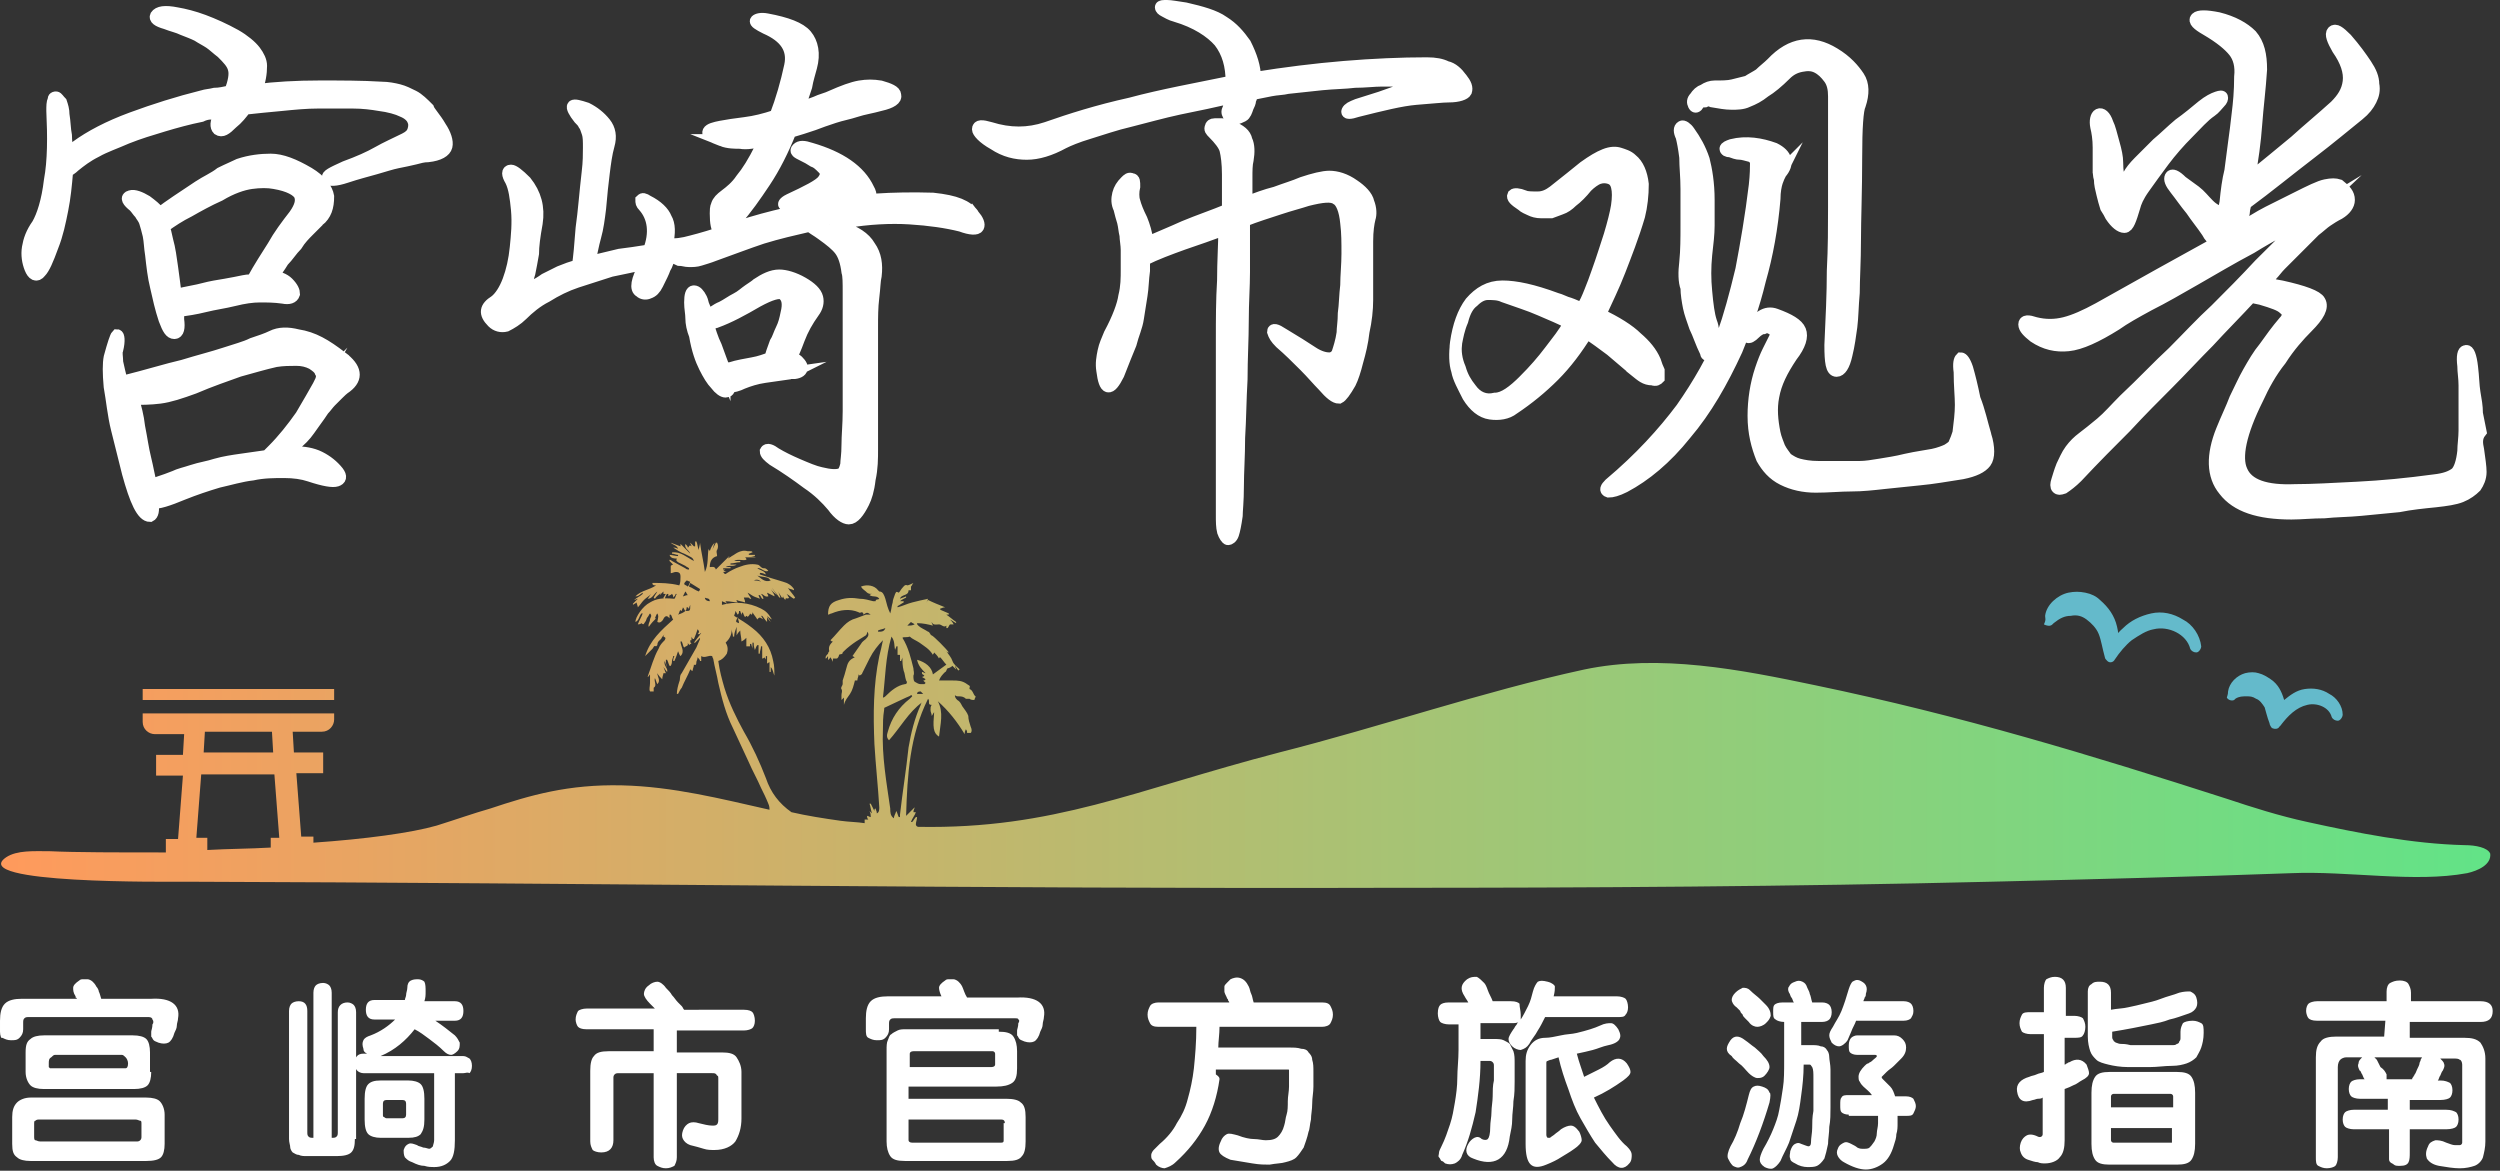
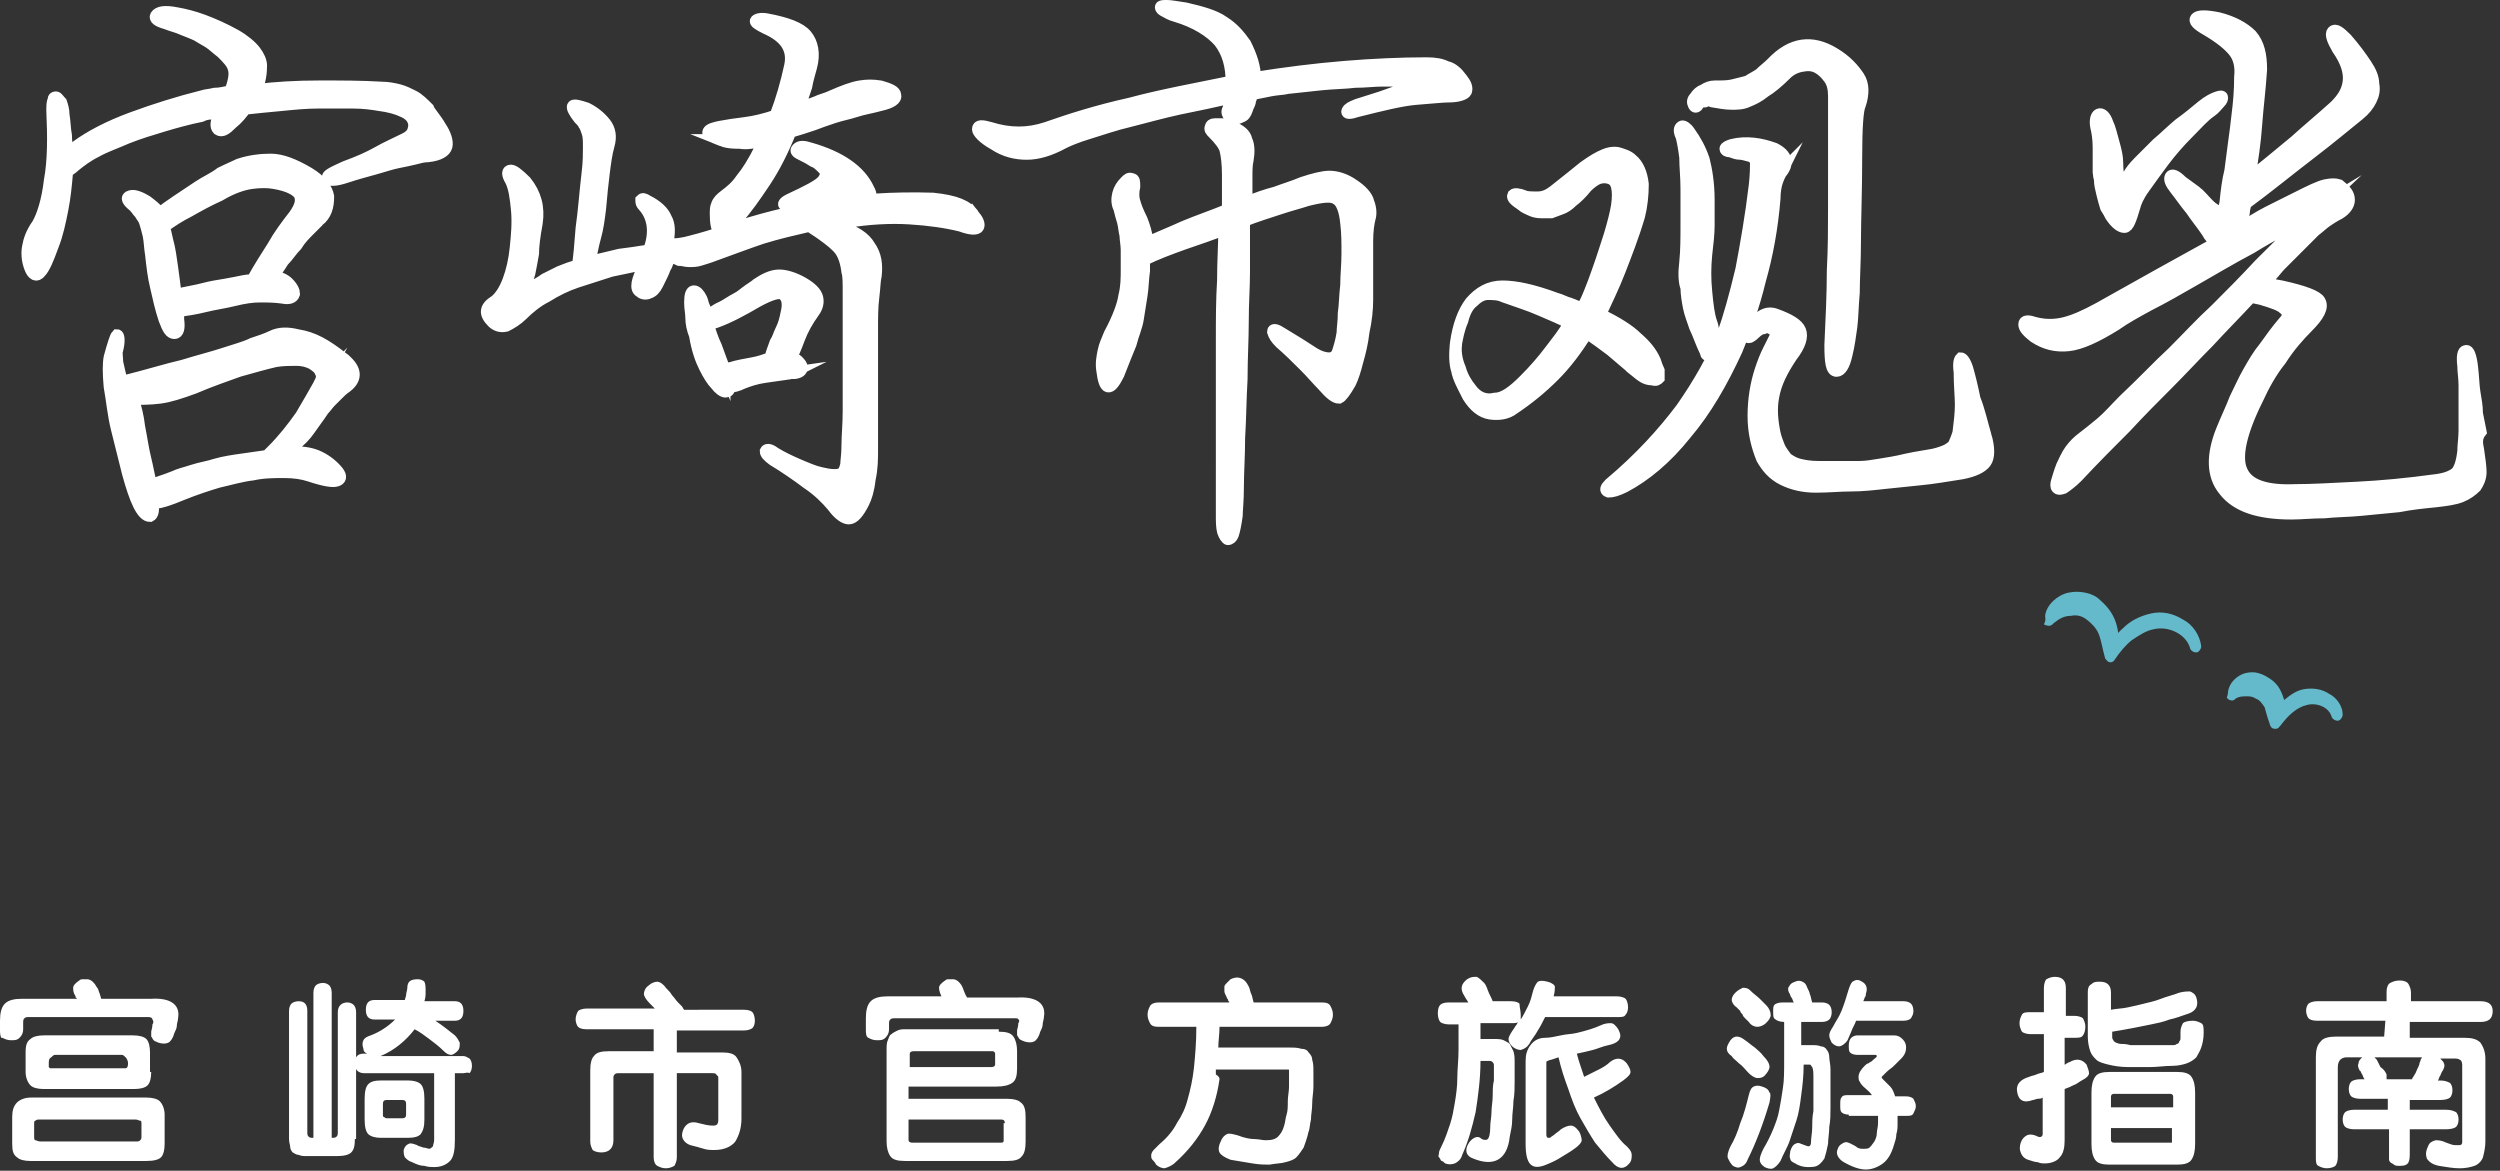
<svg xmlns="http://www.w3.org/2000/svg" viewBox="0 0 205 96">
  <rect x="0" y="0" width="205" height="96" fill="#333333" stroke="none" />
  <path d="M6.3 81.9s0-.1-.1-.1v-.1c-.2-.3-.2-.5-.2-.7 0-.2.2-.4.5-.6.1-.1.2-.1.3-.1h.4c.1 0 .3.1.4.2.1.1.2.2.3.4.1.1.2.3.2.4.1.2.1.3.2.6h4.1c1.6-.1 2.4.5 2.2 1.6 0 .2-.1.4-.1.6 0 .2-.1.4-.2.6-.1.4-.3.7-.5.8-.2.1-.5.1-.8 0-.2-.1-.3-.1-.4-.2-.1-.1-.1-.2-.2-.3v-.4c0-.1.1-.3.1-.6.1-.1.1-.3 0-.4 0-.1-.1-.2-.3-.2H2.4c-.2 0-.3 0-.4.1-.1.1-.1.2-.1.4v.5c0 .3-.1.5-.3.7-.2.2-.4.2-.7.2-.3 0-.5-.1-.7-.2-.1.1-.2-.2-.2-.5v-.9c0-.6.1-1.1.4-1.4.3-.3.8-.4 1.4-.4h4.5zm7.2 11.9c0 .5-.1.9-.3 1.1s-.6.3-1.2.3H2.5c-.5 0-.9-.1-1.1-.3-.3-.2-.4-.5-.4-1.1v-2.2c0-.5.1-.9.4-1.2.2-.2.6-.4 1.1-.4H12c.5 0 .9.1 1.1.3.2.2.4.6.4 1.1v2.4zm-1.1-5.9c0 .5-.1.9-.3 1.1-.2.2-.6.3-1.1.3H3.6c-.5 0-.9-.1-1.1-.3-.2-.2-.4-.6-.4-1.1v-1.6c0-.6.1-.9.4-1.1.2-.2.6-.3 1.1-.3h7.3c.5 0 .9.1 1.1.3.2.2.3.6.3 1.1v1.6zm-.8 4.3c0-.2 0-.3-.1-.3s-.2-.1-.4-.1H3.3c-.2 0-.3 0-.4.1-.1 0-.1.1-.1.3v1c0 .1 0 .3.1.3s.2.1.4.1h7.9c.1 0 .2 0 .3-.1.1-.1.1-.2.1-.3v-1zM10 87.6h.3c.1 0 .2-.1.2-.4 0-.2-.1-.4-.2-.5-.1-.1-.2-.2-.3-.2H4.5c-.1 0-.2.1-.3.2-.2.1-.2.3-.2.5v.3l.1.1H10zm19.1 5.8c0 .6-.1.9-.3 1.1-.2.2-.6.3-1.2.3h-2.4c-.3 0-.5 0-.7-.1-.2 0-.3-.1-.5-.2-.1-.1-.2-.3-.2-.4 0-.2-.1-.4-.1-.7V82.9c0-.3.1-.5.2-.6.1-.1.3-.2.6-.2.5 0 .7.3.7.8v9.9c0 .2 0 .3.1.4.1.1.2.1.4.1V81.4c0-.3.1-.5.2-.6.1-.1.3-.2.6-.2.2 0 .4.1.5.2.1.1.2.3.2.6v11.9c.2 0 .3 0 .4-.1.1-.1.1-.2.1-.4V83c0-.5.3-.8.8-.8.2 0 .4.1.5.2.1.1.2.3.2.6v10.4zm5.8-12.1c0 .3 0 .5-.1.8h2.5c.5 0 .7.3.7.8s-.2.8-.7.8h-1.6c.6.4 1.1.8 1.6 1.2.2.2.3.4.4.6 0 .3 0 .5-.2.7-.2.2-.4.3-.5.3-.2 0-.4-.1-.6-.3-.4-.4-.8-.7-1.2-1-.4-.3-.8-.6-1.2-.8-.7.9-1.6 1.7-2.8 2.2H38c.2 0 .3.1.5.2.1.1.2.3.2.6s-.1.5-.2.6c-.2-.1-.3 0-.5 0h-.7v5.5c0 .8-.1 1.4-.4 1.7-.3.3-.7.5-1.3.5-.2 0-.5 0-.8-.1-.3 0-.6-.1-1-.3-.3-.1-.4-.2-.6-.4-.1-.2-.1-.4-.1-.6.1-.3.2-.4.4-.5.2-.1.4 0 .7.1.1.1.3.1.5.2.2 0 .4.1.5.1.1 0 .2-.1.3-.2 0-.1.1-.3.1-.5V88h-5.8c-.2 0-.4-.1-.5-.2-.1-.1-.2-.3-.2-.6 0-.5.2-.8.7-.8h.3c-.2-.1-.3-.2-.3-.4-.1-.3-.1-.5 0-.7.1-.2.3-.3.6-.4.8-.3 1.5-.8 2-1.3h-1.7c-.5 0-.7-.3-.7-.8s.2-.8.7-.8h2.5c0-.1.1-.3.1-.4 0-.2.1-.4.1-.6 0-.3.1-.5.3-.6.2-.1.4-.1.6-.1.2 0 .4.1.5.2.1.2.1.5.1.8zm-.1 10.5c0 .6-.1.9-.3 1.2-.2.2-.5.3-1 .3h-2.3c-.4 0-.8-.1-1-.3-.2-.2-.3-.6-.3-1.2v-1.7c0-.6.1-1 .3-1.2s.5-.3 1-.3h2.3c.4 0 .8.1 1 .3s.3.6.3 1.2v1.7zm-1.5-1.3c0-.2-.1-.3-.3-.3h-1.3c-.2 0-.3.1-.3.3v.9c0 .1 0 .2.1.2 0 0 .1.1.2.1H33c.2 0 .3-.1.3-.3v-.9zm27.5 1.2c0 .8-.2 1.4-.5 1.9-.3.4-.9.7-1.7.7-.3 0-.6 0-.9-.1-.3-.1-.7-.2-1.1-.3-.3-.1-.5-.3-.6-.5-.1-.2-.1-.4 0-.7.1-.3.3-.5.5-.6.2-.1.5-.1.8 0 .4.1.8.2 1.1.2.2 0 .3 0 .4-.1.1-.1.1-.3.1-.5v-3.2c0-.2 0-.3-.1-.3-.1-.2-.2-.2-.4-.2h-2.9v6.9c0 .3-.1.5-.2.7-.2.1-.4.2-.7.2-.3 0-.5-.1-.7-.2-.2-.1-.3-.4-.3-.7V88h-2.8c-.2 0-.3 0-.4.1-.1.1-.1.2-.1.3v5.1c0 .6-.3 1-1 1-.3 0-.6-.1-.7-.2-.1-.2-.2-.4-.2-.7v-5.8c0-.6.1-1 .3-1.2.2-.3.6-.4 1.2-.4h3.7v-1.8h-5.5c-.4 0-.6-.1-.7-.2-.1-.1-.2-.4-.2-.6 0-.3.1-.5.2-.7.1-.1.4-.2.7-.2h5.6l-.2-.2-.2-.2c-.3-.3-.5-.6-.5-.8 0-.2.1-.5.4-.7.2-.2.5-.3.7-.3.2 0 .5.2.7.5.2.2.4.4.5.6.2.2.3.4.5.6l.3.3c.1.1.1.2.2.3H61c.4 0 .6.1.7.2.1.1.2.4.2.7 0 .3-.1.5-.2.6-.1.1-.4.2-.7.2h-5.5v1.8h3.7c.6 0 1 .1 1.2.4.2.3.4.7.4 1.2v3.8zm16.5-9.8c0-.1-.1-.1-.1-.2-.1-.2-.2-.5-.2-.7 0-.2.2-.4.5-.6.1-.1.2-.1.3-.1h.4c.1 0 .3.1.4.2.1.1.2.2.3.4.1.2.2.6.4.9h4.1c1.6-.1 2.4.5 2.2 1.6 0 .2-.1.4-.1.6 0 .2-.1.4-.2.6-.1.4-.3.7-.5.8-.2.1-.5.1-.8 0-.2-.1-.3-.1-.4-.2-.1-.1-.1-.2-.2-.3v-.4c0-.1.1-.3.1-.6.1-.1.1-.3 0-.3 0-.1-.1-.1-.3-.1h-9.8c-.2 0-.3 0-.4.1-.1.1-.1.2-.1.4v.4c0 .3-.1.5-.3.7-.2.2-.4.2-.7.2-.3 0-.5-.1-.7-.2-.2-.1-.2-.4-.2-.7v-.9c0-.6.1-1.1.4-1.4.3-.3.8-.4 1.4-.4h4.5zm4.6 2.7c.6 0 1 .1 1.2.4.2.3.3.7.3 1.2v1.4c0 .6-.1 1-.4 1.2-.3.2-.7.3-1.3.3h-7.2v1h8c.6 0 1 .1 1.2.3.3.2.4.6.4 1.2v2c0 .6-.1 1-.3 1.2-.2.3-.6.4-1.2.4h-8.4c-.6 0-1-.1-1.2-.4-.2-.3-.3-.7-.3-1.2v-7.5c0-.3 0-.6.1-.8.1-.2.1-.4.3-.5.1-.1.3-.2.5-.3.2-.1.4-.1.7-.1h7.6zm-.3 1.8c0-.1-.1-.2-.2-.2h-6.5c-.2 0-.3.1-.3.2v1.1h6.7c.2 0 .3-.1.3-.2v-.9zm.8 5.7c0-.2-.1-.3-.3-.3h-7.6v1.7c0 .1.1.2.3.2h7.3c.2 0 .2-.1.2-.2v-1.4zm17.6-3.6c-.2 1.4-.6 2.7-1.2 3.8-.6 1.1-1.4 2.1-2.4 3-.3.3-.6.4-.9.5-.2 0-.5-.1-.7-.3-.1-.2-.2-.3-.3-.4-.1-.1-.1-.2-.1-.4 0-.1.1-.3.2-.4l.5-.5c.6-.5 1.1-1.1 1.4-1.7.4-.6.7-1.2.9-2 .2-.7.4-1.6.5-2.5.1-1 .2-2.1.2-3.4H95c-.4 0-.6-.1-.7-.3-.1-.2-.2-.4-.2-.7 0-.3.1-.5.2-.7s.4-.3.7-.3h5.8c0-.1-.1-.1-.1-.2s-.1-.1-.1-.2c-.1-.2-.2-.4-.2-.5v-.4c0-.1.1-.2.2-.3l.3-.3c.2-.1.5-.2.8-.1.3.1.5.3.7.7.1.2.1.4.2.6.1.2.1.4.2.7h5.6c.4 0 .6.1.7.3.1.2.2.4.2.7 0 .3-.1.5-.2.7-.1.2-.4.3-.7.3H100c0 .6-.1 1.2-.1 1.7h5.8c.4 0 .7 0 1 .1.3 0 .5.1.6.3.1.1.3.3.3.6.1.3.1.6.1 1v1.2c0 .5-.1.9-.1 1.4 0 .5-.1.9-.1 1.3-.1.4-.1.8-.2 1-.1.5-.3 1-.4 1.3-.2.3-.4.6-.6.8-.2.2-.5.3-.9.4-.3.1-.8.1-1.3.2-.4 0-.8 0-1.4-.1l-1.8-.3c-.5-.2-.8-.4-.9-.6-.1-.2-.1-.5.1-.9.1-.3.3-.5.5-.6.2-.1.5 0 .9.1.5.2 1 .3 1.3.3.4 0 .7.1 1 .1.5 0 .8-.1 1-.3.2-.2.4-.5.5-.9.1-.3.1-.6.2-.9.1-.3.1-.7.1-1.1 0-.4.1-.8.1-1.2v-1.3c0-.1 0-.1-.1-.1h-5.9v.4c.3.2.3.3.3.4zm24.7-5.3v.4c.2-.3.4-.7.6-1.1.2-.4.3-.8.4-1.2.1-.4.3-.7.4-.8.2-.1.4-.1.8 0s.6.3.6.4c0 .2 0 .4-.1.8h5.2c.3 0 .6.1.7.2.1.1.2.4.2.7 0 .3-.1.5-.2.6-.1.2-.3.2-.7.2h-5.9c-.2.4-.4.8-.6 1.1-.2.4-.5.7-.7 1.1-.2.3-.4.4-.7.5-.2 0-.5-.1-.7-.3-.2-.2-.3-.4-.3-.6 0-.2.2-.5.4-.8.1-.1.1-.2.2-.3.1-.1.1-.2.2-.3-.1.1-.3.1-.6.1h-2.5v1.3h1.1c.3 0 .6 0 .8.1s.4.2.5.3l.3.6c.1.3.1.6.1 1v1.5c0 .5 0 1-.1 1.6 0 .5-.1 1-.1 1.5s-.1.9-.2 1.4c-.2 1.9-1.3 2.5-3 1.8-.6-.2-.7-.7-.4-1.2.1-.2.3-.4.5-.5.2-.1.4-.1.6.1.2.1.4.1.5 0 .1-.1.2-.4.2-1 0-.4.1-.8.1-1.2 0-.4.1-.9.1-1.3s0-.9.1-1.3v-1.2c0-.1 0-.2-.1-.3 0 0-.1-.1-.2-.1h-.8c0 1.5-.2 2.9-.4 4.2-.3 1.3-.6 2.4-1.1 3.5-.1.4-.4.6-.6.7-.3.1-.5.1-.8 0-.1-.1-.2-.2-.3-.2-.1-.1-.1-.2-.2-.3s0-.2 0-.4c0-.1.1-.3.2-.5.3-.6.5-1.2.7-1.8.2-.6.3-1.2.4-1.8.1-.6.2-1.3.2-2s.1-1.5.1-2.3V84h-.8c-.3 0-.6-.1-.7-.2-.1-.1-.2-.4-.2-.7 0-.4.1-.6.2-.7.1-.1.3-.2.7-.2h1.6c-.1-.2-.2-.3-.3-.5-.4-.6-.3-1 .2-1.4.3-.2.5-.2.8-.2.2.1.4.3.6.5.1.1.2.3.3.6.1.3.3.6.4.9h1.5c.4 0 .6.1.7.2 0 .3.1.6.1.9zm2.5 3.7c-.1 0-.3.1-.3.1-.1 0-.1.1-.1.2V93c0 .1 0 .2.1.3h.2c.1-.1.3-.2.4-.3.1-.1.3-.2.5-.4.3-.2.6-.3.8-.3.2 0 .4.1.7.5.1.2.2.5.2.7 0 .2-.3.5-.6.7-.4.3-.8.5-1.1.7-.3.2-.7.4-1.2.6-1.2.5-1.7 0-1.7-1.7V87c0-.5.1-.9.4-1.3.3-.4.7-.6 1.2-.6.4 0 .8-.1 1.3-.2.4-.1.9-.1 1.3-.2s.8-.2 1.1-.3c.3-.1.6-.2.8-.3.4-.2.7-.2.9-.2.2 0 .4.2.6.5.2.4.2.6.1.8-.1.2-.4.4-.9.5-.5.1-.9.3-1.3.4-.4.1-.8.2-1.3.3.1.4.2.7.3 1l.3.9 1.2-.6c.4-.2.7-.4.9-.6.5-.4 1-.4 1.4.1.2.3.3.5.3.7 0 .2-.2.4-.6.7-.7.5-1.5 1-2.4 1.4.4.8.8 1.6 1.3 2.3.5.7.9 1.3 1.4 1.7.3.3.4.5.4.7 0 .2 0 .5-.2.7-.4.5-.9.5-1.4-.1-.5-.5-.9-1-1.4-1.6-.4-.6-.8-1.3-1.2-2-.4-.7-.7-1.5-1-2.4-.3-.8-.6-1.7-.8-2.6l-.6.2zm17.9 3.5c-.5 1.7-1.1 3.3-1.8 4.7-.1.3-.3.5-.6.6-.2.1-.4 0-.6-.1-.2-.2-.3-.4-.4-.6-.1-.2 0-.6.2-1 .3-.5.6-1.2.8-1.9.3-.7.5-1.5.7-2.3.1-.4.2-.6.4-.7.2-.1.4-.1.7 0 .3.1.5.2.6.5.1 0 .1.3 0 .8zm-.4-2.2c-.2.2-.4.2-.6.2-.2 0-.5-.2-.7-.4-.3-.3-.5-.6-.8-.8-.3-.3-.5-.4-.6-.6-.3-.2-.4-.4-.4-.6 0-.2.1-.4.3-.7.3-.4.7-.4 1.2 0 .3.2.5.4.8.6.2.2.5.4.7.7.3.3.5.6.5.9 0 .2-.2.5-.4.7zm.1-4.3c-.2.2-.5.3-.7.3-.2 0-.5-.1-.7-.4l-.3-.3c-.1-.1-.2-.2-.2-.3-.1-.1-.2-.2-.2-.3l-.3-.3c-.3-.2-.4-.5-.4-.6 0-.2.1-.4.3-.6.2-.2.4-.3.6-.4.2 0 .4 0 .6.2.3.3.6.5.8.7l.5.5c.3.3.4.6.4.9-.1.3-.2.4-.4.6zm.6-.9c0-.3 0-.5.1-.6.1-.1.3-.2.7-.2h.9c-.1-.1-.1-.3-.2-.4-.1-.1-.1-.3-.2-.4-.1-.2-.1-.4 0-.5.1-.2.2-.3.5-.4.2-.1.4-.1.6 0 .2.1.3.2.4.5.1.2.2.4.2.5.1.2.1.4.2.7h.8c.3 0 .5.1.6.2.1.1.2.3.2.6s-.1.5-.2.6c-.1.1-.3.2-.6.2h-1.7v1.9h.8c.3 0 .6 0 .8.1.2 0 .4.1.5.3.1.1.2.3.2.6 0 .2.1.6.1 1v3.1c0 .5 0 1.1-.1 1.6 0 .5-.1 1-.1 1.4-.1.5-.2.9-.3 1.2-.2.3-.4.5-.6.6-.2.1-.5.1-.8.1-.3 0-.7-.1-1-.3-.2-.1-.4-.2-.4-.4-.1-.2 0-.4 0-.6.1-.3.2-.5.4-.6.2-.1.3-.1.5 0 .3.1.5.2.6.2.1 0 .2-.1.2-.3 0-.4.1-.8.1-1.2 0-.4 0-.9.1-1.4v-2.7c0-.4 0-.7-.1-.9-.1-.1-.1-.2-.2-.2h-.5c0 .9-.1 1.8-.2 2.5-.1.8-.2 1.5-.4 2.1l-.6 1.8c-.2.5-.5 1-.7 1.5-.2.3-.4.5-.6.6-.2.1-.5 0-.7-.1-.3-.2-.4-.4-.4-.6 0-.2.1-.5.3-.9.3-.5.6-1.1.8-1.6.2-.5.4-1 .5-1.6.1-.5.2-1.1.3-1.8.1-.6.1-1.4.1-2.2v-3.2c-.3 0-.6-.1-.7-.2-.2-.1-.2-.3-.2-.6zm6.1 2.3c-.2.3-.5.5-.7.5-.2 0-.4-.1-.6-.3-.1-.2-.2-.4-.2-.6 0-.2.1-.4.3-.7.2-.4.5-.8.7-1.3.2-.5.4-1.1.6-1.8.1-.3.2-.5.3-.6.2-.1.3-.2.6-.1.2.1.4.2.5.4.1.2.1.4 0 .7 0 .1 0 .2-.1.3 0 .1-.1.2-.1.3h3.3c.3 0 .5.1.6.2.1.1.2.3.2.6s-.1.4-.2.6c-.1.1-.3.2-.6.2h-3.9c-.1.3-.3.6-.4.9-.1.2-.2.5-.3.7zm.1 6.1c-.3 0-.5-.1-.6-.2-.1-.1-.1-.3-.1-.6s0-.5.1-.6c.1-.2.3-.2.6-.2h1.9c-.2-.3-.5-.5-.7-.7-.1-.1-.2-.2-.3-.4-.1-.1-.1-.3-.1-.4 0-.3.2-.6.5-.9.1-.1.2-.2.3-.2.1-.1.2-.1.3-.2.2-.2.4-.3.4-.4s-.1-.1-.2-.1h-1.4c-.3 0-.5-.1-.6-.2-.1-.1-.1-.3-.1-.6s.1-.5.2-.6c.1-.1.3-.2.5-.2h3c.3 0 .5.1.7.3.2.2.3.4.3.7 0 .3-.1.6-.4.9l-.6.6c-.2.2-.4.3-.6.5l-.4.4c0 .1 0 .1.1.2l.6.6c.2.2.3.5.4.8h.9c.3 0 .5.1.6.2.1.2.2.4.2.6 0 .2-.1.4-.2.6-.1.2-.3.2-.6.2h-.7v.6c0 .3 0 .6-.1.9 0 .3-.1.6-.2.9-.2.7-.5 1.2-.9 1.5-.4.3-.9.5-1.4.5-.5 0-1.1-.2-1.8-.6-.2-.1-.4-.3-.5-.5-.1-.2-.1-.4 0-.6.1-.3.3-.4.5-.5.2-.1.4 0 .6.1.2.1.4.2.5.3.2.1.3.1.5.1s.4 0 .5-.1c.1-.1.2-.2.4-.5.1-.2.2-.4.2-.7 0-.2.1-.5.1-.8v-.6h-2.4zm17.7-8.1h.8c.3 0 .6.1.7.2.1.2.2.4.2.7 0 .3-.1.6-.2.7-.1.2-.4.2-.7.2h-.8v2.2c.1 0 .1-.1.2-.1 0 0 .1-.1.2-.1.5-.3 1-.3 1.4.2.1.3.2.5.2.7 0 .2-.2.4-.6.6-.2.1-.4.3-.7.4-.2.1-.4.2-.7.3v4.2c0 .6-.1 1.1-.4 1.4-.2.3-.7.5-1.2.5-.2 0-.4 0-.6-.1-.2 0-.5-.1-.8-.2-.3-.1-.5-.3-.6-.6-.1-.2-.1-.5 0-.8.1-.3.3-.5.5-.6.2-.1.5-.1.9.1.2.1.4 0 .4-.2v-3c-.1.1-.3.1-.4.1-.1 0-.3.1-.4.1-.8.3-1.2 0-1.3-.7-.1-.6.3-1 1-1.2.2-.1.4-.1.6-.2.2-.1.4-.1.6-.2v-3.1h-1.1c-.3 0-.6-.1-.7-.2-.1-.2-.2-.4-.2-.7 0-.3.1-.5.2-.7.1-.2.4-.2.7-.2h1.1v-2c0-.3.1-.6.2-.7.2-.1.4-.2.7-.2.6 0 .9.3.9.9v2.3zm3.8-.5c.5-.1 1-.1 1.4-.2.5-.1.9-.2 1.3-.3.4-.1.9-.2 1.4-.4.5-.2 1-.3 1.5-.5.4-.1.6-.1.9-.1.2.1.4.2.5.5.1.3.1.6 0 .8-.1.2-.3.4-.6.5-.6.2-1.1.4-1.6.5-.5.2-1 .3-1.5.4l-1.5.3c-.5.1-1.1.2-1.7.3v.4c0 .1 0 .2.1.3 0 .1.1.1.2.2.1 0 .2.1.4.1s.4 0 .8.1h3.4c.2 0 .3 0 .4-.1.1 0 .2-.1.2-.2.1-.1.1-.2.1-.3v-.5c0-.3.1-.5.2-.7.1-.1.4-.2.8-.2.3 0 .5.1.7.2.2.1.2.4.2.8 0 .5-.1.9-.2 1.2-.1.3-.3.6-.4.8-.2.2-.5.4-.8.5-.3.1-.7.2-1.2.2-.6 0-1.2.1-1.8.1h-1.8c-.6 0-1.2-.1-1.6-.2-.4-.1-.8-.2-1-.4-.2-.2-.4-.4-.5-.7-.1-.3-.2-.7-.2-1.2v-3.7c0-.3.1-.5.3-.6.2-.2.4-.2.7-.2.6 0 .9.3.9.9v1.4zm6.9 11c0 .6-.1 1-.3 1.3-.2.3-.6.4-1.2.4H173c-.6 0-1-.1-1.2-.4-.2-.3-.3-.7-.3-1.3v-4.2c0-.6.1-1 .3-1.3.2-.3.6-.4 1.2-.4h5.5c.6 0 1 .1 1.2.4.2.3.3.7.3 1.3v4.2zm-1.8-3.9c0-.1-.1-.2-.2-.2h-4.7c-.1 0-.2.1-.2.2v.9h5.1v-.9zm0 2.6h-5.1v1c0 .1.1.2.2.2h4.8v-1.2zm15.3-2.4c-.3 0-.6-.1-.7-.2-.1-.1-.2-.3-.2-.6s.1-.5.2-.6c.1-.1.4-.2.7-.2h.4c-.1-.1-.1-.2-.2-.4-.1-.1-.1-.3-.2-.3-.1-.2-.2-.4-.1-.6 0-.2.1-.3.3-.5h-1.3c-.2 0-.4.1-.5.2-.1.1-.2.3-.2.6v7.4c0 .3-.1.6-.2.7-.1.1-.4.2-.7.2s-.5-.1-.7-.2c-.2-.1-.2-.4-.2-.7v-8.2c0-.6.1-1 .4-1.3.2-.3.7-.4 1.3-.4h3.9l.1-1.3H190c-.4 0-.6-.1-.7-.2-.1-.1-.2-.4-.2-.6 0-.3.1-.5.2-.6.1-.1.4-.2.7-.2h5.7v-.8c0-.3.1-.6.3-.7.2-.1.4-.2.8-.2.3 0 .6.1.7.3.1.2.2.4.2.7v.7h5.7c.7 0 1 .3 1 .8 0 .6-.3.9-1 .9h-5.8v1.3h4.5c.6 0 1 .1 1.3.4.2.3.4.7.4 1.3v6.8c0 .5-.1.9-.2 1.3-.1.3-.4.6-.7.7-.3.1-.7.2-1.2.2s-1.1-.1-1.7-.2c-.5-.1-.8-.3-1-.6-.1-.3-.1-.6.1-1 .1-.3.3-.4.6-.5.2 0 .5 0 .9.2.3.1.5.2.7.2h.4c.1 0 .2-.1.2-.2v-6.4c0-.2-.1-.4-.2-.4-.1-.1-.3-.1-.5-.1h-1.1c.1.1.3.3.3.4.1.2 0 .4-.1.6-.1.1-.1.2-.2.4-.1.1-.1.3-.2.4h.2c.4 0 .6.1.8.2.1.1.2.3.2.6s-.1.5-.2.6c-.1.1-.4.2-.8.2h-2.5v.8h3c.4 0 .6.1.8.2.1.1.2.3.2.6s-.1.5-.2.6c-.1.1-.4.2-.8.2h-3v1.9c0 .3 0 .6-.1.8-.1.2-.3.3-.7.3-.2 0-.4 0-.5-.1-.1-.1-.2-.1-.3-.2-.1-.1-.1-.2-.1-.3v-2.4H193c-.3 0-.6-.1-.7-.2-.1-.1-.2-.3-.2-.6s.1-.5.2-.6c.1-.1.4-.2.7-.2h2.8v-.9h-2.3zm2.2-2v.4h2.1c0-.1 0-.1.1-.2 0-.1.1-.1.1-.2.1-.1.1-.2.2-.4s.2-.4.2-.5c0-.1.1-.2.1-.3 0-.1.1-.1.1-.2h-3.9l.1.1.1.1.3.6c.3.2.4.4.5.6z" fill="#fff" />
  <path d="M36.1 10.4c.4.6.6 1.2.5 1.6-.1.4-.6.7-1.5.8-.4 0-.7.1-1.1.2-.4.1-.9.2-1.4.3-.5.1-1.1.3-1.8.5s-1.5.4-2.4.7c-.9.3-1.4.3-1.5.1-.1-.2.3-.4 1.4-.9 1.1-.4 2-.8 2.7-1.2.7-.4 1.4-.7 2.2-1.1.4-.2.6-.4.7-.7.1-.3.1-.6 0-.8-.1-.3-.4-.6-.9-.8-.4-.2-1.1-.4-1.9-.5-.6-.1-1.3-.2-2.2-.2h-2.8c-1 0-2 .1-3 .2-1.1.1-2.1.2-3 .3-.3.4-.6.8-1.1 1.2-.5.5-.8.7-1.1.5-.2-.2-.2-.6.1-1.1.1-.1.2-.3.2-.4-.3.1-.6.1-.9.2-.3 0-.6.1-.8.2-1 .2-2.1.5-3.1.8-1 .3-2 .6-3 1-.9.4-1.8.7-2.5 1.1-.8.4-1.3.8-1.8 1.2-.2.2-.5.4-.6.4-.1 1.2-.2 2.2-.4 3.2s-.4 2-.8 3c-.4 1.1-.7 1.8-1 2.1-.3.4-.6.2-.8-.3-.2-.5-.3-1.1-.2-1.7.1-.6.3-1.2.8-1.9.4-.7.8-1.9 1-3.6.3-1.6.3-3.6.2-5.7 0-.4 0-.7.1-.9 0-.2.1-.2.2-.2s.2.2.4.4c.1.3.2.6.2 1 .1.6.1 1.2.2 1.7 0 .5.1 1 .1 1.6.1-.1.2-.2.4-.3l.4-.4c1.1-.8 2.6-1.6 4.5-2.3 1.9-.7 3.8-1.3 5.8-1.8.3-.1.6-.1 1-.2.4 0 .8-.1 1.3-.2.3-.8.4-1.4.3-1.8-.1-.5-.5-.9-1-1.4-.4-.3-.7-.6-1-.8-.3-.2-.7-.4-1-.6-.4-.2-.7-.3-1.2-.5-.4-.2-.9-.3-1.4-.5-.7-.2-.9-.4-.8-.6.2-.3.7-.4 1.7-.2.6.1 1.4.3 2.2.6.8.3 1.7.7 2.6 1.2.7.4 1.3.9 1.6 1.3.3.4.5.8.5 1.2 0 .6-.1 1.3-.4 2 1.6-.2 3.3-.3 5.2-.3 1.8 0 3.5 0 5.1.1.5 0 1 .1 1.4.2.4.1.8.3 1.2.5.4.2.8.6 1.2 1 .1.3.6.8 1 1.5zM28 29.3c1.2.9 1.3 1.7.4 2.4-.3.2-.5.4-.7.6l-.6.6c-.2.2-.4.5-.6.7-.2.3-.4.6-.7 1-.3.4-.6.9-1 1.3s-.9.8-1.3 1.2h.8c.6 0 1.3.1 1.9.4.6.3 1.1.7 1.5 1.2.3.4.2.6-.1.7-.3.1-1 0-2.2-.4-.6-.2-1.3-.3-2.1-.3s-1.7 0-2.6.2c-.9.1-1.9.4-2.8.6-1 .3-1.9.6-2.9 1-1.2.5-2.1.8-2.5.7.1.7 0 1-.2 1.1-.3 0-.6-.3-.9-.9-.3-.6-.6-1.5-.9-2.6l-.9-3.6c-.3-1.2-.4-2.4-.6-3.5-.1-1.1-.1-1.9 0-2.4.3-1.1.5-1.7.6-1.8.1 0 .2.4 0 1.2-.1.2 0 .6 0 1 .1.4.2 1 .4 1.6h.1c2-.5 3.6-1 4.9-1.3 1.3-.4 2.5-.7 3.4-1 .9-.3 1.7-.5 2.3-.8.6-.2 1.2-.4 1.6-.6.6-.3 1.3-.3 2.1-.1 1.3.2 2.3.8 3.6 1.8zm-1.9-11.2l-.8.8c-.3.3-.7.7-1 1.2-.4.4-.7.9-1.1 1.3-.3.5-.6.9-.9 1.3.5 0 1 .2 1.3.5.4.4.5.7.5.9-.1.3-.4.4-.9.3-.7-.1-1.3-.1-1.9-.1-.6 0-1.3.1-2.1.3-.8.2-1.6.3-2.4.5-.8.2-1.5.3-2.2.4v.7c.1.7 0 1.1-.3 1.1s-.5-.3-.8-1.1c-.3-.9-.5-1.8-.7-2.7-.2-.8-.3-1.7-.4-2.6-.1-.6-.1-1.1-.2-1.6-.1-.4-.2-.8-.3-1.1-.1-.3-.3-.5-.4-.7-.2-.2-.3-.4-.5-.6-.5-.4-.7-.7-.3-.8.3-.1.8.1 1.3.4.4.3.8.6 1.1 1 .4-.3.8-.6 1.4-1l1.8-1.2c.6-.4 1.3-.7 1.8-1.1.6-.3 1.1-.5 1.5-.7.9-.3 1.8-.4 2.6-.4.9 0 1.9.4 3.1 1.1 1 .6 1.5 1.3 1.6 1.9 0 .9-.2 1.5-.8 2zm.1 13.4c.2-.4.3-.7.1-1-.1-.3-.4-.5-.7-.7-.4-.2-.8-.3-1.3-.3s-1.1 0-1.7.1c-.9.2-1.9.5-3 .8-1.1.4-2.3.8-3.7 1.4-1.1.4-2 .7-2.8.8-.8.1-1.5.1-2.2.1.2.7.4 1.4.5 2.3.2 1 .3 1.8.5 2.6s.3 1.5.5 2.2c.2-.1.5-.2.8-.3.3-.1.6-.2 1.1-.4.4-.2.9-.3 1.5-.5s1.3-.3 1.9-.5c.7-.2 1.4-.3 2.1-.4l2.1-.3.2-.2.3-.3c.8-.8 1.6-1.8 2.3-2.8.6-1 1.1-1.9 1.5-2.6zm-2-13.9c.4-.6.6-1.1.4-1.6-.2-.4-.9-.8-2.1-1-.5-.1-1.2-.1-1.9 0s-1.6.4-2.6 1c-.9.4-1.8.9-2.5 1.3-.8.4-1.4.8-2.1 1.3.1.2.2.6.3 1.1.2.7.3 1.5.4 2.2.1.7.2 1.5.3 2.3.4-.1.9-.2 1.4-.3.6-.1 1.2-.3 1.8-.4.6-.1 1.2-.2 1.7-.3.5-.1.9-.2 1.2-.2h.2c.6-1.1 1.2-2 1.7-2.8.5-.9 1.1-1.7 1.8-2.6zm55.6 0c.4.5.5.8.4 1-.1.2-.6.2-1.4-.1-1.2-.3-2.6-.5-4.2-.6-1.6-.1-3.4 0-5.2.3-.3.1-.5.1-.7.1-.2 0-.4.1-.7.1.2 0 .3.1.5.1.2.1.4.1.6.2 1 .3 1.8.8 2.2 1.5.5.7.6 1.5.5 2.4-.1.4-.1 1-.2 1.8s-.1 1.6-.1 2.4v10c0 .8 0 1.6-.2 2.5-.1.9-.3 1.5-.5 1.9-.4.8-.8 1.3-1.2 1.3-.3 0-.8-.3-1.3-1-.5-.6-1.2-1.3-2.1-1.9-.8-.6-1.8-1.3-2.8-1.9-.4-.3-.6-.5-.6-.7.1-.2.4-.1.8.2.5.3 1.1.6 1.8.9.7.3 1.4.6 1.9.7.8.2 1.3.2 1.6.1.3-.1.4-.4.5-.8 0-.3.1-.8.1-1.6s.1-1.7.1-2.8V24c0-.8 0-1.4-.1-1.7-.1-.8-.3-1.4-.6-1.8-.3-.4-.8-.8-1.5-1.3-.4-.3-.8-.5-1-.7-1.3.3-2.6.6-3.9 1-1.2.4-2.5.9-3.9 1.4-.5.2-.9.3-1.2.4-.3.1-.6.1-.9.1-.3 0-.5-.1-.8-.1-.2-.1-.5-.2-.8-.4-.1.4-.2.8-.4 1.1-.1.3-.3.7-.6 1.3-.2.4-.4.6-.7.7-.2.1-.5.1-.7-.1-.4-.2-.3-.9.4-2.2v-.1c-.9.2-1.8.4-2.8.6-.9.3-1.9.6-2.8.9-.9.3-1.7.7-2.5 1.2-.8.4-1.5 1-2 1.5-.4.4-.9.7-1.3.9-.4.1-.8 0-1.1-.3-.7-.7-.6-1.2.2-1.7.4-.3.8-.9 1.1-1.7.3-.8.5-1.7.6-2.7.1-1 .2-2 .1-3.1-.1-1-.2-1.8-.5-2.4-.3-.5-.3-.8 0-.8.2 0 .6.3 1.2.9.8 1 1.1 2.1.9 3.4-.2 1.1-.3 1.9-.3 2.5-.1.6-.2 1.1-.3 1.6-.2.6-.2 1 0 1.1.1.1.6-.1 1.3-.6l1.2-.6c.5-.2 1-.4 1.5-.5.1-.7.2-1.7.3-3.1.2-1.4.3-2.9.5-4.6.1-.8.1-1.5.1-2s0-.9-.1-1.2c-.1-.3-.2-.6-.3-.7-.1-.2-.2-.3-.4-.5-.4-.5-.6-.9-.5-1 .1-.1.5 0 1.1.2.6.3 1.1.7 1.5 1.2.4.5.5 1.1.3 1.8s-.3 1.5-.4 2.3c-.1.8-.2 1.7-.3 2.9-.1.8-.2 1.6-.4 2.3-.2.7-.3 1.4-.5 2.1.8-.2 1.7-.4 2.5-.6.8-.1 1.5-.2 2.1-.3h.3c.6-1.5.4-2.8-.4-3.7-.2-.2-.2-.3-.2-.5.1-.1.2-.1.5.1.8.4 1.3.9 1.5 1.4.3.5.3 1.2.1 2.1h.2c.4.1 1.1 0 1.8-.2.8-.2 1.8-.5 3-.9 2.5-.9 5.1-1.5 7.8-2s5.7-.7 9-.6c1.9.2 2.8.6 3.3 1.3zm-15 13l-2.1.3c-.7.1-1.3.3-1.8.5-.4.2-.8.3-1.1.3 0 .3-.1.4-.3.4-.2 0-.5-.2-.8-.6-.3-.3-.6-.8-.9-1.4-.3-.6-.6-1.4-.8-2.6-.2-.5-.3-1-.3-1.4 0-.4-.1-.8-.1-1.3 0-.6.1-.9.3-.9.2 0 .4.2.6.6.1.2.1.4.2.6.1.2.2.5.3.8.4-.2.7-.5 1.2-.7.4-.2.8-.5 1.2-.7.4-.2.7-.5 1-.7.3-.2.6-.4.7-.5.6-.4 1.2-.7 1.8-.7.5 0 1.2.2 1.9.6.7.4 1.1.8 1.2 1.2.1.4 0 .8-.3 1.2-.5.7-.9 1.4-1.2 2.2-.3.8-.5 1.3-.7 1.5.3.1.5.2.6.3.3.3.4.5.3.7-.1.2-.4.3-.9.3zm-5.6-19.1c-.8-.3-1.2-.5-1.1-.7.1-.2.5-.3 1-.4.5-.1 1.2-.2 2-.3.8-.1 1.6-.3 2.5-.6.5-1.3.9-2.7 1.2-4.1.3-1.4-.4-2.4-2-3.1-.6-.3-.9-.5-.8-.6.1-.1.4-.2.9-.1 1.6.3 2.7.7 3.2 1.3.5.6.7 1.5.4 2.6-.1.4-.3 1-.4 1.6l-.6 1.8c.5-.2.9-.3 1.4-.5.4-.2.9-.3 1.3-.5.9-.4 1.7-.7 2.3-.8.6-.1 1.1-.1 1.7 0 .7.2 1.2.4 1.2.7.1.3-.3.6-1.2.8-.7.2-1.4.3-2 .5-.6.2-1.2.3-1.8.5-.6.2-1.2.4-1.7.6-.6.2-1.2.4-1.9.6-.6 1.5-1.3 2.9-2.1 4.1-.8 1.2-1.5 2.2-2.3 3.1-.7.7-1.1 1-1.4.9-.2-.1-.3-.6-.3-1.4 0-.2 0-.5.1-.7.1-.3.3-.5.7-.8.4-.3.9-.7 1.3-1.3.5-.6 1-1.4 1.6-2.6.1-.1.1-.2.2-.3 0-.1.1-.2.2-.4-.9.3-1.6.4-2.1.3-.4 0-1 0-1.5-.2zm.2 18.8c.2-.1.4-.1.5-.1.6-.2 1.3-.3 1.8-.4.6-.1 1.1-.3 1.4-.4h.1c0-.3.2-.7.4-1.3.2-.3.3-.7.5-1.1.2-.4.3-.8.4-1.3.2-.8.1-1.3-.3-1.6-.3-.2-1 0-2.1.6-1.2.7-2.3 1.3-3.4 1.7-.1 0-.2.1-.4.1H58c.2.6.4 1.3.7 1.9.3.8.5 1.4.7 1.9zm5.3-13.9c1.5-.7 2.5-1.2 2.8-1.6.3-.4.3-.7 0-1-.3-.3-.5-.5-.8-.6-.3-.2-.5-.3-.9-.5s-.6-.3-.4-.5c.2-.2.5-.2 1.1 0 2.4.7 4 1.8 4.7 3.3.3.5.2.9-.1.9-.3.1-.8-.1-1.3-.4-.2-.1-.4-.2-.6-.2h-.7c-.3.1-.7.2-1.2.3-.5.1-1.1.3-1.9.6-.6.2-.9.2-1 .1-.2 0-.1-.2.3-.4zm55.1-10c.4.5.5.8.4 1.1-.1.2-.6.4-1.4.4-.5 0-1.4.1-2.7.2-1.2.1-2.8.5-4.8 1-.6.2-.9.2-.8 0 .1-.2.3-.3.8-.5.6-.2 1.3-.4 1.9-.6.6-.2 1.4-.5 2.2-.8.5-.2.7-.3.6-.4-.1-.1-.6-.1-1.2-.2h-1.5c-.6 0-1.4.1-2.2.1-.8.1-1.7.1-2.7.2-.9.1-1.9.2-2.8.3-.4.1-.9.1-1.4.2l-1.5.3c-.1.2-.1.3-.2.5 0 .2-.1.4-.2.6-.1.3-.2.6-.4.7-.2.1-.4.2-.6.2s-.3-.1-.5-.2c-.1-.1-.2-.3-.1-.5s.1-.3.1-.5 0-.3.1-.5c-1.3.3-2.7.6-4.2.9-1.4.3-2.8.7-4 1-1.3.3-2.4.7-3.4 1-1 .3-1.7.6-2.1.8-1.1.6-2.1.9-3 .9-.9 0-1.8-.2-2.7-.8-.9-.5-1.3-1-1.3-1.2 0-.3.3-.3 1-.1 1.6.5 3.1.5 4.6 0 2-.7 4.2-1.4 6.9-2 2.6-.7 5.4-1.2 8.3-1.8 0-1.3-.3-2.4-1-3.3-.7-.8-1.9-1.6-3.6-2.1-.4-.1-.7-.3-.9-.4-.2-.1-.3-.2-.3-.3 0-.1.2-.1.5-.1s.8.1 1.5.2c1.3.3 2.4.6 3.1 1.1.8.5 1.3 1.1 1.8 1.8.5 1 .8 1.9.8 2.8 2.5-.4 4.9-.7 7.3-.9 2.4-.2 4.7-.3 6.8-.3.7 0 1.2.1 1.6.3.5.1.9.5 1.2.9zm-8.8 8.8c.6.4 1.1.9 1.2 1.4.2.5.2 1 .1 1.3-.1.4-.2 1-.2 1.9v4.8c0 .8-.1 1.7-.3 2.6-.1.9-.3 1.7-.5 2.4-.2.8-.4 1.4-.6 1.8-.4.7-.7 1.1-.9 1.2-.3 0-.7-.3-1.3-1-.4-.4-.9-1-1.5-1.6-.7-.7-1.3-1.3-2-1.9-.4-.4-.5-.6-.6-.9 0-.2.2-.2.8.2 1 .6 1.8 1.1 2.4 1.5.6.4 1.1.5 1.4.5.3 0 .6-.2.7-.5.1-.3.3-.9.4-1.6 0-.4.1-.9.1-1.6.1-.7.1-1.5.2-2.3 0-.8.1-1.7.1-2.6 0-.9 0-1.7-.1-2.5-.1-1.1-.4-1.8-.8-2-.4-.3-1.2-.2-2.4.1-.6.2-1.4.4-2.3.7-.9.3-1.9.6-2.9 1v4.2c0 1.2-.1 2.5-.1 4s-.1 3.1-.1 4.8c-.1 1.7-.1 3.2-.2 4.8 0 1.5-.1 2.8-.1 4 0 1.2-.1 2-.1 2.4-.1.7-.2 1.2-.3 1.5-.1.3-.3.4-.4.4-.1 0-.3-.3-.4-.6-.1-.4-.1-.8-.1-1.4V27.8c0-1.6 0-3.2.1-4.8 0-1.6.1-2.9.1-4.2-1.1.4-2.2.8-3.4 1.2-1.1.4-2.2.8-3.2 1.3v.9c-.1.7-.1 1.4-.2 2-.1.6-.2 1.3-.3 1.9-.1.7-.4 1.3-.6 2.1-.3.7-.6 1.5-1 2.5-.7 1.4-1.1 1.3-1.3-.3-.1-.6 0-1.1.1-1.6s.3-.9.5-1.4c.7-1.3 1.1-2.4 1.2-3.1.2-.8.2-1.5.2-2.2v-1.6c0-.4-.1-.9-.1-1.2-.1-.4-.1-.7-.2-1.1-.1-.3-.2-.7-.3-1.1-.2-.4-.2-.8-.1-1.2.1-.4.3-.7.6-1 .2-.2.3-.3.5-.2.2 0 .2.2.2.6-.1.4-.1.9 0 1.2.1.4.3.9.6 1.5.2.5.4 1.1.5 1.9.9-.4 1.9-.8 3-1.3 1.2-.5 2.4-.9 3.6-1.4v-2.9c0-.9-.1-1.6-.2-2-.1-.4-.5-.9-1-1.4-.2-.2-.3-.3-.2-.5 0-.1.1-.2.3-.2h.6c.3 0 .5.1.8.2.7.3 1.1.6 1.2 1.1.2.4.2 1 .1 1.6-.1.4-.1.9-.1 1.5v2c.8-.3 1.6-.6 2.4-.8.8-.3 1.5-.5 2.2-.8.9-.3 1.7-.5 2.2-.5.6 0 1.3.2 2 .7zm23.1 15.2c-.7-.6-1.4-1.2-2-1.7-.7-.5-1.3-1-2-1.4-.8 1.3-1.7 2.5-2.7 3.5-1 1-2.1 1.9-3.3 2.7-.5.4-1.2.5-1.9.4-.7-.1-1.3-.6-1.8-1.4-.4-.8-.8-1.5-.9-2.1-.2-.6-.2-1.4-.1-2.3.2-1.4.6-2.5 1.2-3.3.7-.8 1.5-1.3 2.6-1.3s2.5.3 4.4 1c.4.1.7.3 1.1.4.3.1.7.3 1 .4.3-.4.5-.9.7-1.4.2-.5.4-1 .6-1.6.4-1.1.7-2.1 1-3 .3-1 .5-1.8.6-2.4.1-.7.1-1.2 0-1.6-.1-.4-.3-.6-.6-.7-.3-.1-.6-.1-.9 0-.3.1-.7.4-1 .7-.4.5-.8.9-1.2 1.2-.3.3-.6.5-.9.6-.3.1-.5.2-.8.3h-.8c-.4 0-.7-.1-.9-.2-.2-.1-.5-.2-.7-.4-.6-.4-.8-.6-.7-.8.1-.1.4-.1.9.1.2.1.6.1 1.1.1.5 0 .9-.2 1.3-.5 1-.8 1.9-1.5 2.5-2 .7-.5 1.2-.8 1.7-1 .5-.2.9-.2 1.2-.1.3.1.7.2 1 .5.5.4.8 1.1.9 2 0 .9-.1 1.8-.3 2.6-.5 1.7-1.1 3.2-1.6 4.5-.5 1.3-1.1 2.5-1.6 3.6 1.3.6 2.4 1.3 3 1.9.7.6 1.2 1.2 1.5 1.9.1.3.2.6.3.8v.6c-.1.1-.2.2-.5.1-.6 0-.9-.3-1.4-.7zm-9.1.8c.8-.8 1.5-1.6 2.1-2.4.6-.8 1.2-1.5 1.6-2.3-.7-.4-1.5-.7-2.4-1.1-.9-.4-1.9-.7-3-1.1-.4-.2-.9-.2-1.3-.2s-.8.2-1.2.6c-.4.3-.7.8-.9 1.6-.3.7-.4 1.3-.5 1.8-.1.7 0 1.4.3 2.1.2.7.5 1.2.9 1.7.5.7 1.2 1 2 .8.7 0 1.5-.6 2.4-1.5zm21-17c-.1.2-.2.4-.3.7-.1.3-.2.8-.2 1.4-.2 2.4-.6 4.6-1.2 6.7-.5 2.1-1.2 4-1.9 5.7-1.2 2.6-2.5 4.9-4.2 6.9-1.6 2-3.3 3.4-5 4.3-.6.3-1 .4-1.3.4-.3-.1-.2-.3.1-.6 2.5-2.1 4.4-4.2 5.9-6.2 1.4-2 2.6-4.1 3.4-6.1.5-1.4 1-3.2 1.5-5.3.4-2.1.8-4.4 1.1-6.9.1-.9.1-1.5.1-1.8 0-.3-.2-.5-.4-.6-.4-.1-.7-.2-.9-.2-.3 0-.5-.1-.8-.2-.3 0-.4-.1-.4-.2s.2-.2.5-.3c1.2-.3 2.4-.1 3.5.3 1 .5 1.2 1.2.5 2zm-7.8 7.3c.1-1 .1-2 .1-3v-3c0-1-.1-1.8-.1-2.6-.1-.8-.2-1.3-.3-1.7-.2-.4-.2-.7 0-.8.1-.1.4.1.6.4.5.7.9 1.4 1.2 2.3.2.8.4 1.9.4 3.3v2.1c0 .7-.1 1.5-.2 2.4-.1 1-.1 2 0 3 .1 1.1.2 1.9.4 2.5.2.5.2 1 .2 1.4 0 .4 0 .7-.1.9-.1.2-.2.4-.3.4-.1 0-.2 0-.2-.2-.4-.8-.6-1.5-.9-2.1-.2-.6-.4-1.1-.5-1.6-.1-.5-.2-1.1-.2-1.6-.2-.5-.2-1.3-.1-2.1zm1.1-13c-.2.3-.3.3-.4.1-.1-.2-.1-.4.1-.6.2-.3.4-.5.7-.6.3-.2.6-.3.9-.3.6 0 1.1 0 1.5-.1l1.2-.3c.3-.2.7-.4 1-.6.3-.3.7-.6 1-.9 1.6-1.7 3.3-1.9 5.1-.8 1 .6 1.6 1.3 2 1.9.4.6.4 1.4.1 2.3-.2.4-.3 1.9-.3 4.3 0 2.8-.1 5.1-.1 6.8 0 1.7-.1 3.2-.1 4.3-.1 1.1-.1 2-.2 2.8-.1.7-.2 1.5-.4 2.3-.2.9-.5 1.3-.8 1.3-.4 0-.5-.7-.5-2.1.1-2.2.2-4.2.2-6.1.1-1.9.1-3.6.1-5.2V7.9c0-.6-.1-1.1-.4-1.5-.3-.4-.6-.7-1-.9-.4-.2-.8-.2-1.3-.1s-.9.3-1.3.7c-.6.6-1.2 1.1-1.7 1.4-.5.4-.9.6-1.4.8-.4.2-.9.2-1.3.2-.5 0-1-.1-1.6-.2-.2-.1-.4-.1-.6 0-.3 0-.5.1-.5.2zm23.5 27.2c.3 1 .3 1.8 0 2.2-.3.4-.9.7-1.9.9-1.3.2-2.4.4-3.5.5-1 .1-2 .2-2.9.3-.9.1-1.8.2-2.7.2-.9 0-1.9.1-2.9.1s-1.9-.2-2.7-.6c-.8-.4-1.3-1-1.7-1.7-.4-1-.7-2.1-.7-3.5 0-1.3.2-2.6.6-3.8.2-.6.4-1.1.6-1.5l.6-1.2c.1-.1.1-.3 0-.4-.1-.1-.2-.2-.4-.3-.2-.1-.4-.1-.6 0-.2 0-.5.2-.7.4-.3.3-.5.4-.6.3 0-.1 0-.2.2-.5.6-1.1 1.3-1.6 2.1-1.3 1.1.4 1.8.8 2 1.3.2.5 0 1.2-.7 2.1-.8 1.2-1.3 2.2-1.5 3.3-.2 1-.1 2 .1 3 .1.5.3.9.4 1.2.2.4.4.6.6.9.3.2.6.4 1 .5.4.1.9.2 1.6.2h3.4c.5 0 1.1-.1 1.7-.2.6-.1 1.3-.2 2.1-.4.9-.2 1.7-.3 2.2-.4.5-.1 1-.3 1.2-.4.3-.2.5-.3.6-.6.1-.2.2-.5.3-.8.1-.8.2-1.6.2-2.3 0-.7-.1-1.6-.1-2.7-.1-.7 0-1 .1-1.1.1 0 .3.2.5.8.2.7.4 1.5.6 2.5.4 1 .6 2 .9 3zm40.4 1.2c.1.7.2 1.4.2 1.8 0 .5-.2.9-.4 1.2-.3.3-.7.6-1.2.8-.5.2-1.2.3-2.1.4-1 .1-2 .2-3 .4-1 .1-2.1.2-3.1.3-1 .1-2.1.1-3 .2-1 0-1.9.1-2.7.1-2.7 0-4.5-.6-5.5-1.9-1-1.2-1-2.9-.2-4.9.4-1 .8-1.8 1.1-2.6.4-.8.7-1.5 1.1-2.2.4-.7.8-1.4 1.3-2 .5-.7 1-1.4 1.6-2.1.4-.4.4-.8 0-1.1-.3-.3-.9-.5-1.9-.8-.4-.1-.6-.1-.8-.2-1.2 1.3-2.4 2.5-3.5 3.7-1.1 1.1-2.2 2.3-3.3 3.4-1.1 1.1-2.3 2.3-3.5 3.6-1.2 1.2-2.6 2.6-4 4.1-.4.4-.8.7-1.1.9-.3.1-.4.1-.5 0-.1-.1-.1-.3 0-.6s.2-.7.4-1.2c.2-.4.4-.9.7-1.3.3-.4.6-.7 1-1 .4-.3.9-.7 1.5-1.2s1.2-1.2 1.9-1.9c1.5-1.4 2.8-2.8 4-3.9 1.2-1.2 2.3-2.4 3.5-3.5 1.2-1.2 2.4-2.4 3.6-3.7 1.3-1.3 2.8-2.8 4.5-4.4-1.8 1.1-3.6 2-5.2 3-1.7.9-3.2 1.8-4.6 2.6-1.4.8-2.6 1.5-3.8 2.1-1.1.6-2 1.1-2.7 1.6-1.6 1-2.9 1.6-3.9 1.7-1 .1-1.9-.1-2.8-.7-.5-.4-.8-.7-.8-1 0-.3.3-.3.9-.1.8.2 1.6.2 2.4 0 .8-.2 1.7-.6 2.8-1.2 1.8-1 3.4-1.9 5-2.8 1.6-.9 3.1-1.7 4.7-2.6-.3-.2-.6-.5-.8-.9-.4-.6-.9-1.2-1.3-1.8-.5-.6-.9-1.2-1.3-1.7s-.5-.8-.4-1c.1-.2.4-.1.9.4.4.3.7.5 1.1.8.4.3.7.7 1.1 1.1.4.4.7.5.9.6.3 0 .4-.2.5-.8.1-1 .2-1.8.4-2.6.1-.8.2-1.5.3-2.3.1-.7.2-1.5.3-2.4.1-.8.2-1.8.2-3 .1-.9-.1-1.6-.5-2.1s-1.1-1.1-2.3-1.8c-.7-.4-1-.7-.8-.9.2-.2.8-.2 1.8 0 1.2.3 2.1.8 2.7 1.4.6.7.8 1.6.8 2.8-.1 1.6-.3 3.1-.4 4.5-.1 1.4-.3 2.9-.6 4.5 1.4-1.1 2.7-2.2 3.8-3.1 1.1-1 2.2-1.9 3.3-2.9.6-.6 1-1.2 1.1-2 .1-.8-.2-1.7-.9-2.7-.4-.7-.6-1.2-.4-1.4.2-.2.5 0 1.1.6.7.8 1.2 1.5 1.6 2.1.4.6.6 1.1.6 1.6.1.5 0 .9-.2 1.3s-.5.8-1 1.2c-1 .8-2.3 1.9-4 3.2-1.7 1.3-3.4 2.7-5.3 4.1 0 .2-.1.4-.1.6 0 .2-.1.4-.1.6 0 .2-.1.3-.1.4 0 .1-.1.3-.1.4.8-.4 1.5-.9 2.3-1.3l2.4-1.2c1-.5 1.8-.9 2.3-1 .5-.1.8-.1 1.1 0 .5.4.8.7.8 1.2 0 .4-.3.8-.8 1.1-.4.2-.7.4-1 .6-.3.2-.6.5-1 .8l-1.2 1.2-1.6 1.6c-.3.3-.5.6-.7.8-.2.3-.5.5-.7.8.5 0 1 .1 1.5.2 1.8.4 2.9.8 3.1 1.2.3.5-.1 1.2-1 2.1-.7.7-1.5 1.6-2.2 2.7-.8 1-1.4 2.1-1.9 3.2-1.4 2.8-1.8 4.8-1.3 5.9.5 1.2 2 1.7 4.4 1.6 1.4 0 3.1-.1 5.1-.2 2-.1 4.1-.3 6.3-.6.9-.1 1.4-.3 1.8-.6.3-.3.5-.9.6-1.8 0-.5.1-1.1.1-1.7v-3.7c0-.6-.1-1.1-.1-1.6-.1-.8 0-1.2.2-1.2.2-.1.4.4.5 1.3.1.8.1 1.5.2 2.1.1.6.2 1.1.2 1.7l.3 1.5c-.4.5-.3 1-.2 1.5zm-31.1-23.2v-1.6c0-.7-.1-1.3-.2-1.7-.1-.5 0-.9.2-1 .2-.1.5.1.7.7.2.4.3.9.5 1.6.2.7.3 1.2.3 1.6 0 .8.1 1.3.3 1.4.2.1.5 0 .7-.4.1-.2.4-.6.8-1l1.5-1.5c.6-.5 1.2-1.1 1.8-1.6.7-.5 1.3-1 1.9-1.5.5-.4.9-.6 1.2-.7.3-.1.4-.1.4 0s0 .2-.2.4-.4.5-.7.7c-.6.4-1.2 1.1-1.9 1.8s-1.4 1.5-2 2.3c-.6.8-1.1 1.5-1.6 2.2-.5.7-.7 1.2-.8 1.6-.3 1-.5 1.6-.8 1.6-.3 0-.7-.3-1.1-.9-.1-.2-.2-.4-.4-.7-.1-.3-.2-.7-.3-1.1-.1-.4-.2-.8-.2-1.2-.1-.3-.1-.7-.1-1z" stroke="#fff" stroke-miterlimit="10" fill="#fff" />
  <path d="M167.7 50.5c.1-.9 1-1.7 1.9-1.9.5-.1.9-.1 1.4 0 .5.1.9.3 1.2.6.7.6 1.2 1.3 1.4 2.2.2.8.1 1.6 0 2.3l-.9-.2c.3-.7.8-1.5 1.4-2 .6-.6 1.4-1 2.3-1.2.9-.2 1.8 0 2.6.5.8.4 1.4 1.3 1.5 2.2 0 .2-.2.5-.4.5s-.4-.1-.5-.3c-.3-1.2-1.8-1.9-3-1.6-.6.1-1.2.5-1.8.9-.5.4-1 1-1.4 1.6-.1.2-.4.3-.6.1-.1-.1-.2-.2-.2-.3-.2-.7-.3-1.4-.5-1.9s-.6-.9-1-1.2c-.4-.3-.8-.4-1.3-.3-.5 0-.9.2-1.4.6l-.1.1c-.2.2-.5.1-.7 0 .2-.4.1-.5.1-.7zm15 6.2c.1-.7.7-1.3 1.4-1.5.4-.1.8-.1 1.1 0 .4.1.7.3 1 .5.6.4.9 1 1.1 1.7.1.6.1 1.2-.1 1.7l-.9-.2c.2-.6.6-1.1 1-1.5.5-.4 1-.8 1.7-.9.7-.1 1.4 0 2 .4.6.3 1.1 1 1.1 1.7 0 .2-.2.5-.4.5s-.4-.1-.5-.3c-.2-.8-1.2-1.2-2-1-.9.2-1.6.9-2.2 1.7l-.1.1c-.1.2-.4.2-.6.1-.1-.1-.2-.3-.2-.4-.2-.5-.3-1-.4-1.3-.2-.3-.4-.6-.7-.7-.3-.2-.5-.2-.8-.2-.3 0-.6 0-.9.2l-.1.1c-.2.1-.5 0-.6-.2.1-.3.1-.4.1-.5z" fill="#64bacb" />
  <linearGradient id="a" gradientUnits="userSpaceOnUse" x1=".071" y1="58.56" x2="204.103" y2="58.56">
    <stop offset="0" stop-color="#ff9a5c" />
    <stop offset="1" stop-color="#62e387" />
  </linearGradient>
-   <path d="M27.4 57.4H11.7v-.9h15.7v.9zm174.9 14.2c-4.3.8-9.8-.2-14.4 0-8.2.3-16.4.5-24.6.7-16.5.4-32.9.5-49.4.5-32.9.1-65.8-.4-98.7-.5-1.4 0-17.9.2-14.7-2 .9-.6 2.3-.5 3.6-.5 2.1.1 5.6.1 9.5.1v-1.1h1l.4-5.2h-2.2v-1.7H15l.1-1.7h-2.4c-.5 0-1-.4-1-1v-.7h15.7v.5c0 .5-.4 1-1 1H24l.1 1.7h2.4v1.7h-2.2l.4 5.2h1v.5c4.3-.3 8-.8 10.1-1.4 1.6-.5 3-1 4.4-1.4 3.3-1.1 6.4-2 10.8-1.9 4.2.1 8.1 1.1 12.1 2 0-.1 0-.3-.1-.5-.2-.5-.4-.9-.6-1.3-.3-.7-.7-1.4-1-2.1-.4-.9-.9-1.9-1.3-2.8-.6-1.2-.9-2.4-1.2-3.7-.1-.6-.3-1.3-.4-1.9 0-.1-.1-.2-.1-.3-.3-.1-.6.2-.9 0v.4h-.1c0-.1-.1-.2-.2-.3 0 .2-.1.3-.1.4 0 .1 0 .3-.2.2 0 .2-.1.3-.1.5h-.1c0-.1-.1-.1-.1-.1-.2.5-.5 1-.7 1.5-.1.1-.2.3-.3.5h-.1c0-.3.1-.7.2-1 .1-.2 0-.5.2-.7.1-.2.3-.5.4-.7.1-.2.3-.5.4-.7.1-.2.3-.5.4-.7.1-.2.2-.5.3-.7v-.1l-.4.4h-.1c.2-.3.4-.5.6-.8 0 0-.1 0-.1.1h-.2c.1-.1.2-.2 0-.4-.1.3-.2.6-.3.8h-.1c0-.1-.1-.1-.1-.2v.3h-.1c0 .1 0 .2.1.3-.1 0-.1 0-.2.1 0-.1-.1-.1-.1-.2v.2c-.1.1-.2.1-.3.2-.1-.1-.1-.3-.2-.5h-.1c0 .4.4.8 0 1.2-.1-.1-.1-.2-.2-.4-.1.3-.2.6-.3.8h-.1c0-.1 0-.2.1-.4h-.1c0 .1-.1.3-.1.4 0 .1 0 .2-.1.4h-.1c-.1-.2-.1-.3-.2-.5h-.1c0 .2 0 .4.1.6-.1-.1-.1-.3-.2-.5-.1.4.3.6.2.9-.1-.1-.2-.3-.3-.4.1.2.1.3.2.5h-.2c0 .1-.1.3-.1.5-.2-.2-.3-.3-.4-.5 0 .3.3.6 0 .9-.1-.2-.1-.3-.2-.5-.1.3.2.6-.1.8v.3h-.3c-.1-.2 0-.4 0-.7v-.7c-.1.1-.1.2-.2.2.3-.8.5-1.6.9-2.3.1-.3.3-.5.5-.7.1-.2.1-.2-.1-.3 0-.1.1-.2.1-.2-.1.1-.2.2-.3.4-.1.1-.3.2-.3.5l-.1.1c-.2-.1-.2.1-.3.2l-.6.6c.4-1.3 1.3-2.1 2.3-3-.1-.1-.1-.3-.2-.4h-.1v.3l-.1-.1c-.1-.1-.2-.1-.3 0-.1.1-.1.2-.2.3-.1.1-.2.2-.4.1.1-.5.1-.5 0-.7-.1.1-.1.2-.2.4h.1c-.2.2-.4.4-.6.7-.1-.2.1-.4.1-.6 0-.1.1-.2.1-.3 0 0 0-.1-.1-.2-.1.1-.1.2-.2.3-.1.1-.1.3-.2.4-.1.1-.1.3-.3.1 0 0-.1.1-.3.1.1-.3.3-.6.4-.9h-.1c-.2.2-.2.6-.5.7 0-.4.6-1.3 1.2-1.6.5-.3 1-.4 2-.3.1-.1.1-.3.2-.4h-.1c0 .1-.1.2-.2.3 0-.1 0-.2-.1-.3-.1.1-.2.1-.3.2v-.2h-.1c-.1.1-.1.2-.2.4 0 0-.1 0-.1-.1.1-.1.1-.2.2-.3h-.2v-.2l-.3.3c0-.1.1-.2.1-.2-.2.2-.4.3-.5.5l-.1-.1c.1-.2.2-.3.3-.5-.3.2-.4.6-.8.6.1-.1.2-.3.3-.4-.2.2-.4.3-.6.5-.2.2-.3.4-.5.6 0-.1-.1-.3-.1-.4-.1.1-.2.1-.3.2v-.1l.4-.4c-.1 0-.2.1-.3.1.2-.2.5-.3.7-.5v-.1c-.2.1-.3.3-.6.3.5-.5 1.1-.5 1.7-.9-.2 0-.2 0-.3-.1v-.1c.7 0 1.4 0 2.2.2.1-.2.1-.5.1-.7 0-.3-.1-.4-.4-.4-.1 0-.3.1-.4.1v-.6s.1-.1.2-.1l-.3-.3v-.1c.1 0 .2.1.2.1.4.2.7.4 1.1.6.1.1.2.1.3.1v-.1c-.1-.1-.2-.1-.3-.2l-.6-.3c-.1-.1-.2-.1-.1-.3-.2 0-.5 0-.6-.3.2 0 .5.1.7.1v-.1c-.2 0-.3-.1-.5-.1v-.1c.7-.1 1.2.4 1.8.7-.1-.3-.2-.3-.8-.6-.3-.1-.6-.3-.9-.5.1 0 .2 0 .4.1-.1-.3-.4-.3-.6-.5.3.1.5.2.8.3v-.2l.8.8c-.1-.3-.5-.4-.4-.8.1.1.2.2.2.3.1 0 .1-.3.3-.1 0-.1-.1-.2-.1-.3l.3.3h.1v-.4h.1c.1.2.1.5.2.7 0-.2.1-.4.1-.6.1.8.3 1.6.4 2.4.3-.6.2-1.3.3-1.9 0 .1.1.1.1.2.1-.3.2-.5.4-.7-.1.2-.1.4-.2.6l.3-.6h.1c.1.2.1.4 0 .6-.1.1 0 .3 0 .5-.4.1-.6.4-.6.9.2 0 .4-.1.5.2l1.1-1.1c0 .1-.1.1-.1.2.1-.1.2-.1.3-.2.2-.1.3-.2.5-.3.2-.1.5-.2.8-.1h.2c.1 0 .2 0 .2.1-.1 0-.2.1-.3.1v.1h.5v.1h-.4c.2 0 .4.1.5.1h-.9c.1.1.1.1.1.2-.3.1-.7-.1-1 .1h.5v.1c-.3 0-.5.1-.8.1v.1h.5c-.3.2-.6 0-.9.2h.4v.1h-.6v.1h.2c-.1 0-.1.1-.2.1.1 0 .2.1.3.1h-.3c.1.2.2.2.3.1.3-.2.7-.4 1-.5.5-.2 1-.3 1.5-.2.1 0 .2.1.3.2.1.1.2.1.3.1.1 0 .2.1.3.2-.3.2-.6-.3-.9-.2.3.2.6.2.7.5-.1 0-.2-.1-.3-.1-.1 0-.2-.1-.2.1.6.2 1.2.4 1.9.6.4.1.7.3.9.6v.1c-.2-.1-.4-.1-.5-.2.2.3.4.5.6.8l-.1.1c-.2-.1-.4-.3-.6-.4.1.1.1.2.2.3-.1.2-.3-.1-.3.2-.1-.1-.2-.2-.2-.4v.2h-.1c-.1-.2-.2-.3-.3-.5.1.2.1.3.2.5h-.1c-.2-.3-.4-.5-.6-.8.1.2.3.4.4.6-.2-.2-.4-.3-.5-.5.1.2.2.3.3.5v.1l-.6-.3c0 .1.1.2.1.3-.3.1-.4-.2-.6-.2.1.1.2.3.2.4h-.1c-.1-.1-.1-.2-.2-.3h-.1c0 .1.1.2.1.3-.2-.1-.3-.1-.5-.2s-.3-.2-.5-.3c.1.2.2.3.3.5h-.1c-.1-.1-.1-.1-.2-.1H61c0 .1.1.2.1.4-.3-.1-.5-.1-.7-.2 0 .1 0 .1.1.2-.3 0-.6-.1-1-.1 0 .1.1.1.1.2-.1-.1-.2-.1-.4-.2v.3c1.1-.3 2.2-.2 3.2.3.4.2.6.4.9.9-.2-.1-.3-.2-.4-.3.1.2.2.3.3.5-.1-.1-.2-.2-.3-.4v.4c-.2-.2-.3-.4-.4-.5h-.1c.1.1.1.2.2.3-.2-.1-.3-.3-.5 0-.1-.2-.3-.4-.4-.6 0 .1 0 .2-.1.2l-.1-.1c0 .1-.1.2-.2.3 0-.1-.1-.1-.1-.1l-.1.1c-.1-.1-.1-.2-.2-.4-.1.1-.1.2-.1.3 0-.2-.1-.3-.1-.4h-.1c0 .1 0 .2-.1.3-.1-.1-.1-.2-.2-.3 0 .2-.1.3-.1.4.5.3 1 .6 1.5 1 .9.7 1.5 1.6 1.7 2.7.1.4.1.8.1 1.2-.1-.2-.1-.5-.3-.7v.4h-.1v-.8c-.1 0-.1.1-.2.1v-.6h-.1v.3c0-.1-.1-.1-.1-.2 0 0-.1.1-.2.1v-1h-.1c0 .2-.1.4-.1.6h-.1v-.7h-.1c-.1.1-.1.2-.2.4-.1-.3-.1-.5-.1-.6h-.1v.5c0-.1-.1-.3-.1-.4h-.1v.2h-.3v-.7c-.1.1-.2.2-.4.3 0-.3-.1-.6-.1-.9-.1.1-.2.2-.3.4v-.7c-.1.3-.2.5-.2.8h-.1c0-.2-.1-.4-.1-.6 0 .5-.2.8-.5 1.1.2.3.2.6.1.9-.2.3-.4.5-.7.6.1.8.3 1.5.5 2.2.4 1.3 1 2.5 1.6 3.6.7 1.2 1.3 2.5 1.8 3.8.4 1.2 1.1 2.1 2.1 2.8 1.3.3 2.6.5 4 .7.7.1 1.4.1 2 .2v-.3h.3c-.1-.1-.1-.2-.1-.3.1 0 .2.1.3.1 0-.1 0-.3-.1-.5l.2.2c-.1-.3-.1-.5-.2-.8h.1l.3.6v-.1s0-.1.1-.1c0 .1.1.2.1.4.2-.1.2-.3.2-.5-.1-1.7-.3-3.5-.4-5.2-.1-2.4-.1-4.8.4-7.2.1-.4.2-.8.3-1.3-.4.4-.8.9-1.1 1.5l-.6 1.2c0 .1-.1.1-.2.2l-.1-.1c0 .2-.1.3-.1.5h-.2c-.1.4-.2.8-.4 1.1-.2.3-.4.5-.5.9v-.6l-.2.2V57c0-.2.1-.3 0-.5-.1-.1.1-.3.1-.4v-.3c.1-.3.2-.6.3-1 .1-.4.2-.7.7-.9-.1 0-.1-.1-.2-.1.2-.3.5-.7.7-1 .1-.2.3-.3.4-.4.2-.2.3-.4.1-.6 0 .1 0 .2-.1.3-.3.2-.5.3-.8.5-.3.2-.7.5-1 .8l-.1.1c0 .2-.2.1-.3.2 0 .1-.1.3-.2.3h-.3v.3c0-.1-.1-.2-.2-.4-.1.1-.1.2-.2.2v-.3c-.1.1-.1.2-.2.2v-.1c0-.1.1-.2.2-.3 0-.1.1-.2.1-.2-.1-.4.1-.6.3-.8-.1 0-.1 0-.2-.1.4-.4.7-.8 1.1-1.2.3-.3.6-.5 1-.6.3-.1.5-.2.8-.3h.4c-.3-.2-.3-.2-.6 0 0-.1 0-.1-.1-.2-.1 0-.2.1-.3 0-.7-.3-1.5-.2-2.2.1-.1 0-.2.1-.3.1 0-.7.2-1 .9-1.2.6-.2 1.1-.2 1.7-.1.4 0 .7.1 1.1.2h.2c0-.2.2-.1.3-.2-.2-.3-.5-.1-.8-.3.1-.1.2-.1.2-.1h-.1c-.2 0-.3-.1-.4-.2-.1-.1-.3-.2-.4-.4.5-.2 1.1-.1 1.4.3l.1.1c.3 0 .4.3.5.6.1.4.2.8.4 1.2.1-.3.1-.6.2-.9 0-.2.1-.4.2-.7.1-.2.1-.2.3-.1.1-.1.2-.3.3-.4.1-.1.2-.3.4-.2.1 0 .3-.1.5-.2-.1.1-.1.2-.2.3v.3h-.2c0 .5-.6.3-.7.7.2-.1.3-.1.5-.2v.1c-.2.1-.4.2-.5.3h.3v.1c-.2.1-.3.2-.5.3v.1c.4-.1.8-.3 1.2-.4.4-.1.8-.2 1.3-.3-.1.2-.1.3-.2.4.1-.1.1-.2.2-.3.4.2.9.4 1.4.6-.2 0-.3.1-.4.1v.1c.2.1.5.2.7.3v.1h-.2c.3.2.5.4.8.6v.1c-.2-.1-.3-.2-.5-.3.1.1.2.2.3.4h-.3c-.1.1-.1.2-.2.3h-.1v-.2c-.2.2-.4-.1-.6-.1-.2 0-.5.1-.6-.2 0 .1 0 .1.1.3-.4-.1-.8-.2-1.3-.2 0 .1 0 .1.1.2.2.2.5.3.8.5.1 0 .1.1.2.2 0 0 0 .1.1.1.2.1 1.2 1.1 1.4 1.4-.1 0-.1 0-.2-.1.2.3.4.5.5.8.1.3.4.5.6.7 0 0-.1 0-.1.1-.1-.1-.2-.3-.3-.4 0 .1.1.2.1.3l-.3-.3c-.1.1-.3.2-.4.2-.1.1-.1.3-.2.3-.2.2-.4.4-.5.7h1.1c.4 0 .8 0 1.2.3.1.1.3.1.2.3v.1c.3.1.3.5.5.6 0 .1-.1.2-.1.3-.1 0-.3 0-.4-.1h-.3c-.2-.2-.4-.2-.6-.2-.1 0-.2 0-.3-.1 0 .2.1.3.2.4.2.1.3.3.4.5.2.3.4.5.5.8 0 .3.1.6.2.9.1.2.1.4 0 .5h-.3c0-.1 0-.2-.1-.3-.1.2-.1.3-.1.4-.6-1-1.3-1.9-2.2-2.7.5.9.2 1.9.1 2.9-.5-.3-.5-.8-.4-2-.1.1-.1.2-.2.3 0-.2-.1-.3-.1-.5 0-.1 0-.3.1-.4-.4 0-.1-.3-.3-.5-1.5 3-1.7 6.2-1.8 9.6l.7-.7c0 .1-.1.2-.1.4h.2c-.1.3-.3.5-.4.8h.1c.1-.1.2-.3.3-.4h.1c0 .2-.1.4-.1.6 0 .1.1.2.2.2 11.1.2 17.7-3 29.6-6.1 8.3-2.1 16.7-5 25-6.8 6.2-1.3 12.8 0 19 1.3 12 2.5 22.5 5.7 33.7 9.3 2.1.7 4.3 1.4 6.6 1.9 4.1.9 8.6 1.8 12.9 1.9.9 0 1.9.2 2.1.7.1.9-1 1.4-1.9 1.6zM74.4 51.3h.1c.1 0 .3 0 .5-.1-.1-.1-.2-.1-.3-.2l-.3.3zm-.4 1c.5.8.7 1.7.9 2.5 0 .2.1.4 0 .6 0 .2 0 .4.1.5.2.1.3.2.5.2h.3l.1-.1-.2-.2c.1 0 .1 0 .2-.1-.1-.1-.2-.1-.3-.2.1 0 .1 0 .2-.1-.1-.1-.2-.1-.2-.2v-.1c.1 0 .2.1.3.1-.3-.3-.6-.6-.7-1.1.7.2 1.2.6 1.3 1.2.4-.3.7-.5 1.1-.8-.2-.2-.3-.4-.5-.6 0 0-.1 0-.1.1-.1-.2-.3-.4-.4-.5 0 .1-.1.1-.1.2-.3-.5-.7-.7-1.1-1-.3-.2-.6-.3-.8-.5-.3.1-.5 0-.6.1zm1.5 4.4c-.1 0-.3 0-.3.2h.5l-.2-.2zm-2.9-5.2c-.2.1-.4.1-.6.2v.1c.3 0 .5 0 .6-.3zm-.2 5.7c.1 0 .2-.1.2-.1.5-.5 1-.9 1.6-1 .2 0 .2-.2.1-.3-.1-.3-.1-.6-.2-.8-.1-.4-.1-.7-.1-1.1 0 .1-.1.2-.1.3h-.1v-.5h-.2V53h-.1c0 .1-.1.2-.1.3-.1-.4 0-.7-.3-1.1-.5 1.7-.5 3.4-.7 5zm0 2.6c-.1 2.2.3 4.4.6 6.5 0 .3 0 .6.3.8 0-.2.1-.3.2-.6.1.2.1.3.2.5h.1v-.2c.2-1.8.5-3.6.7-5.5.2-1.2.5-2.4 1-3.5 0-.1.1-.2.1-.2-1.1.8-1.8 2.1-2.7 3.1-.2-.2-.2-.4-.1-.7.3-1.1.9-2 1.8-2.7l.2-.2s0-.1-.1-.1c-.1.1-.2.1-.4.2-.6.3-1.1.5-1.7.8-.1 0-.1.1-.1.2-.1.6-.1 1.1-.1 1.6zm-11.8-8.7c0-.2-.1-.3-.1-.5-.2.4-.2.4.1.5zm1.5-3.9c.3.2.6.6 1.1.4l-.2-.2c-.2-.1-.6-.1-.9-.2zm-.3.4c.2 0 .4 0 .6.1-.2-.2-.4-.2-.6-.1zm-5.7.3c.1.1.2.1.3.2.1-.1.1-.2.2-.4-.1 0-.2-.1-.3-.1-.1.1-.2.2-.2.3zm-.1 1c.1 0 .2-.1.4-.1-.1-.1-.1-.2-.2-.3l-.2.4zm.6.7c-.1.2-.1.3-.1.4 0-.1-.1-.2-.1-.2h-.1c0 .1 0 .2-.1.3-.1-.1-.1-.2-.2-.3 0 .1-.1.2-.1.3-.1 0-.1-.1-.1-.1-.1.1-.1.3-.2.4.3-.1.5-.2.6-.3.4 0 .4 0 .4-.5zm.8-1.3c-.3-.2-.5-.3-.8-.5 0 .1-.1.2-.1.3.3.1.5.3.8.4 0 0 .1-.1.1-.2zm.8 1c0-.3-.3-.2-.4-.3 0 .2.2.3.4.3zM16.7 61.7h5.7l-.1-1.7h-5.5l-.1 1.7zm6.2 7l-.4-5.2h-6l-.4 5.2h.9v1c1.7-.1 3.5-.1 5.2-.2v-.8h.7z" fill="url(#a)" />
</svg>